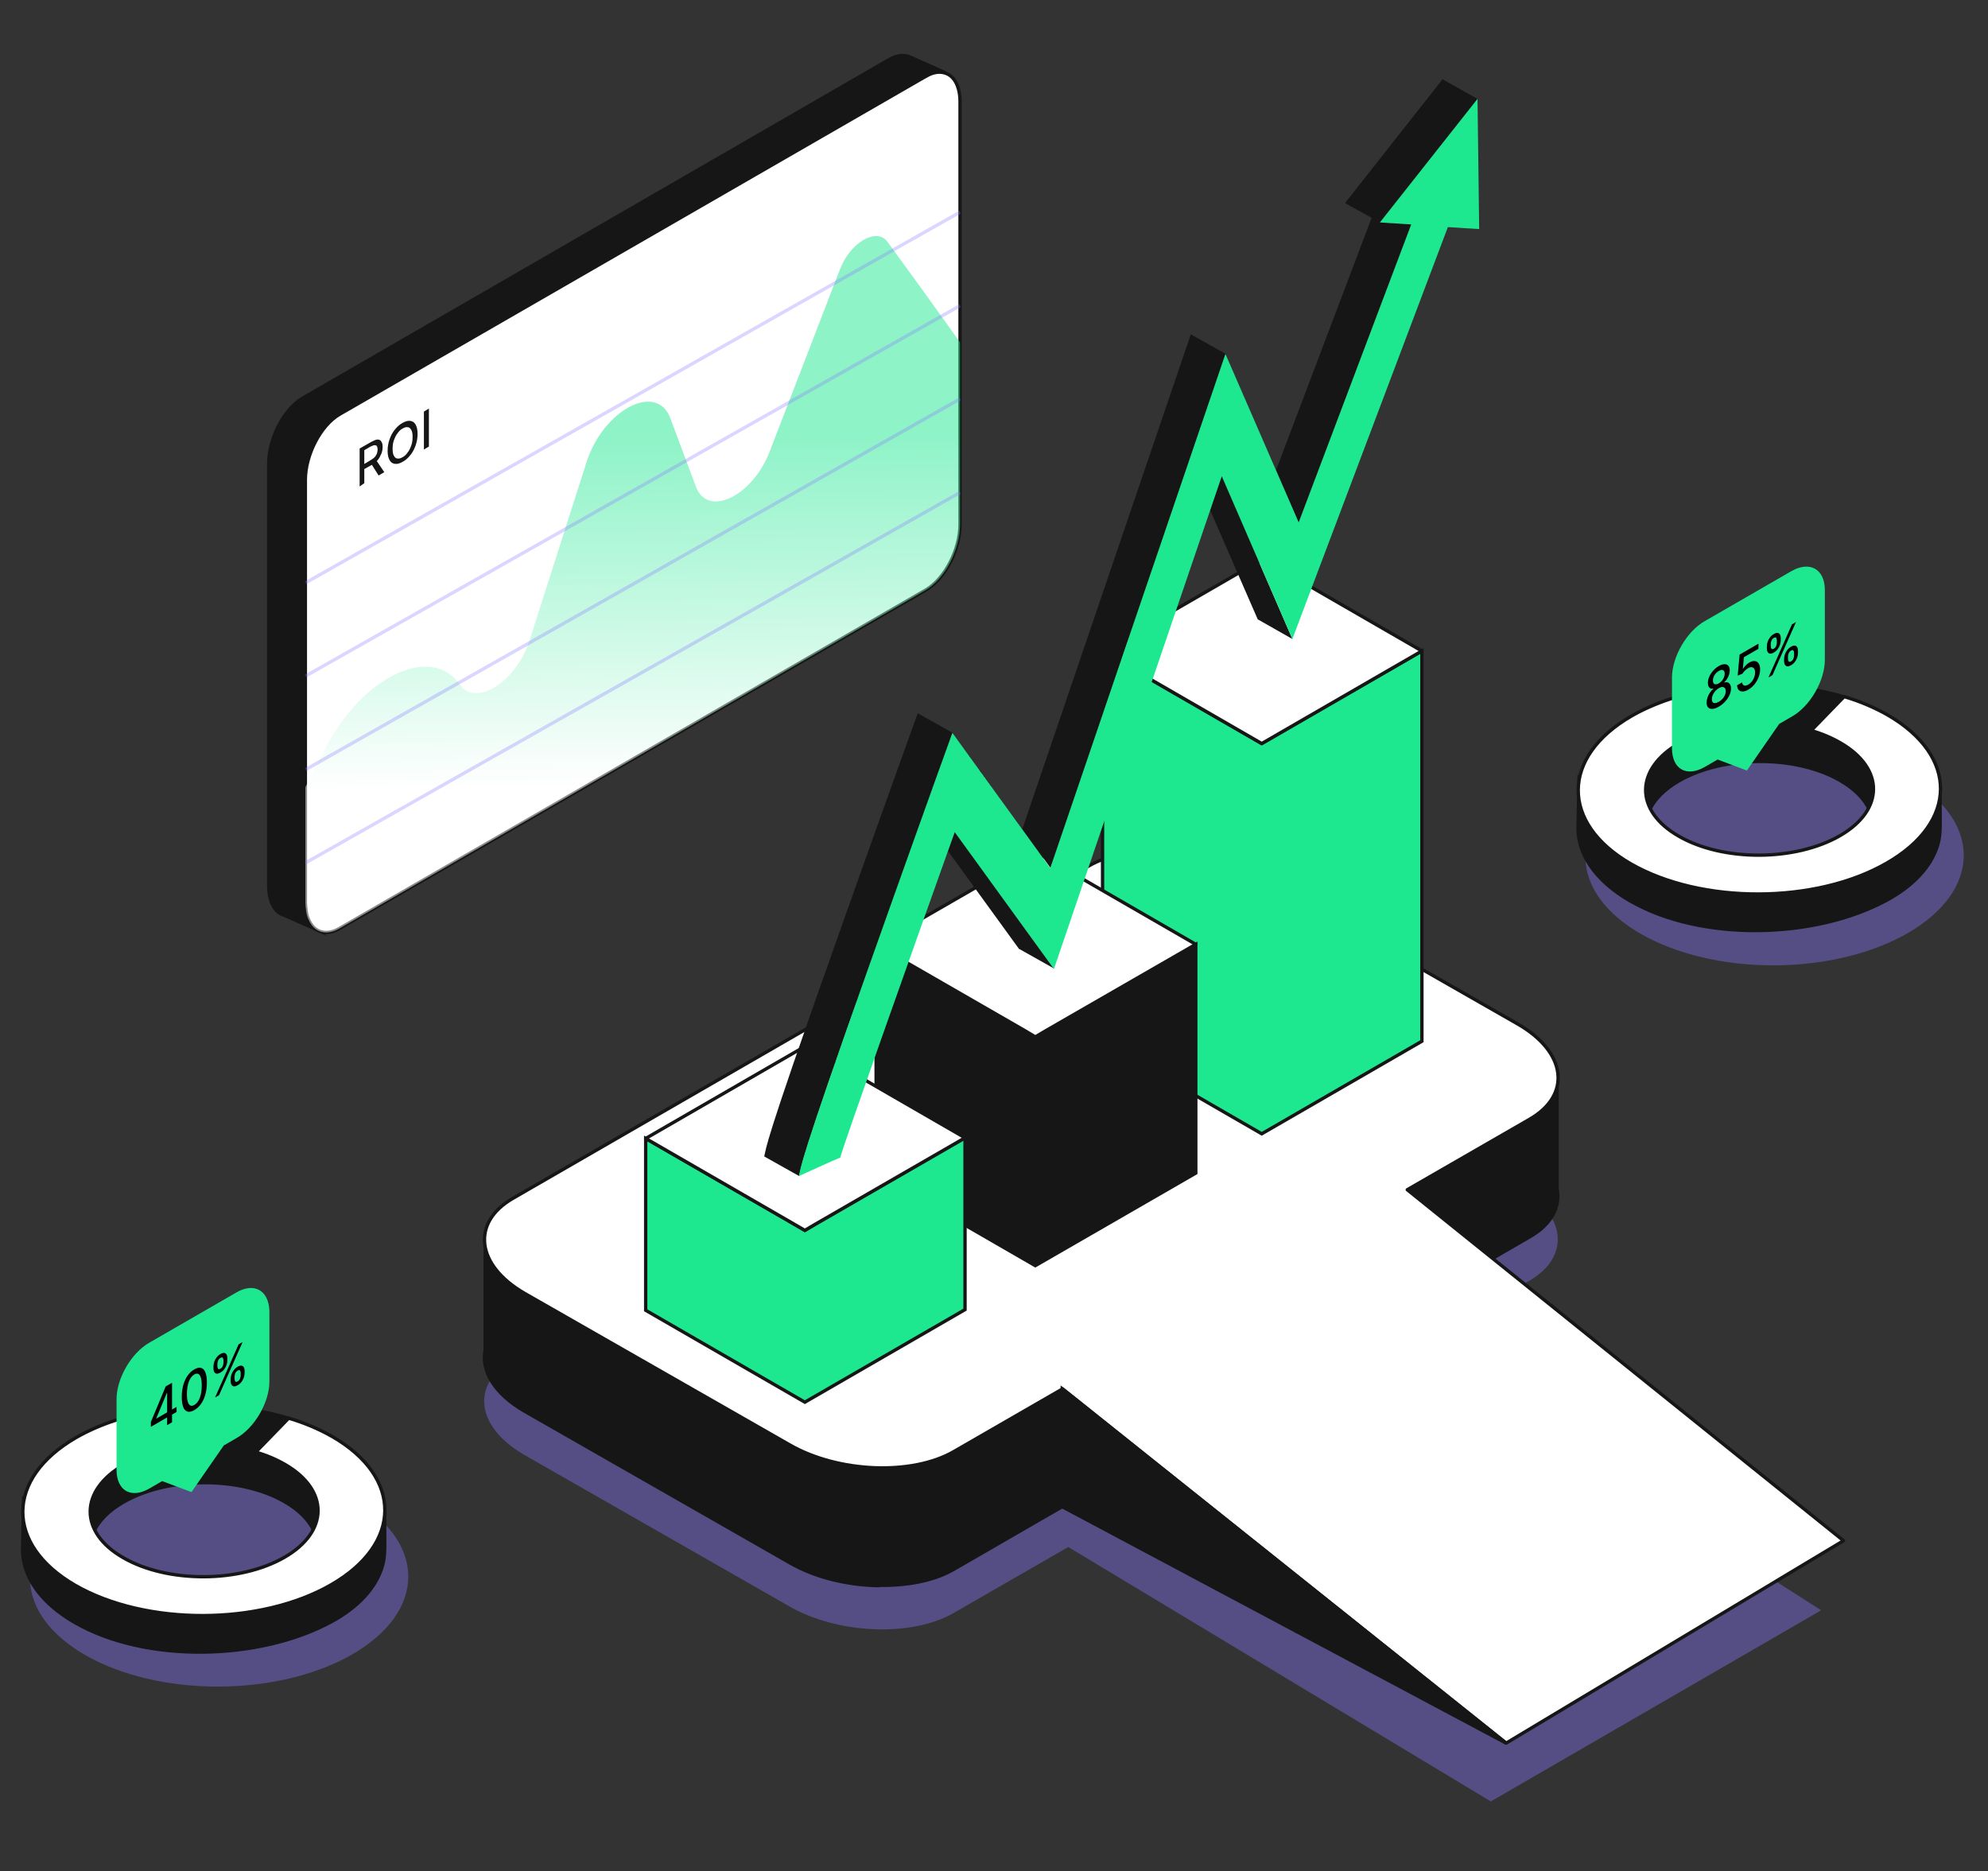
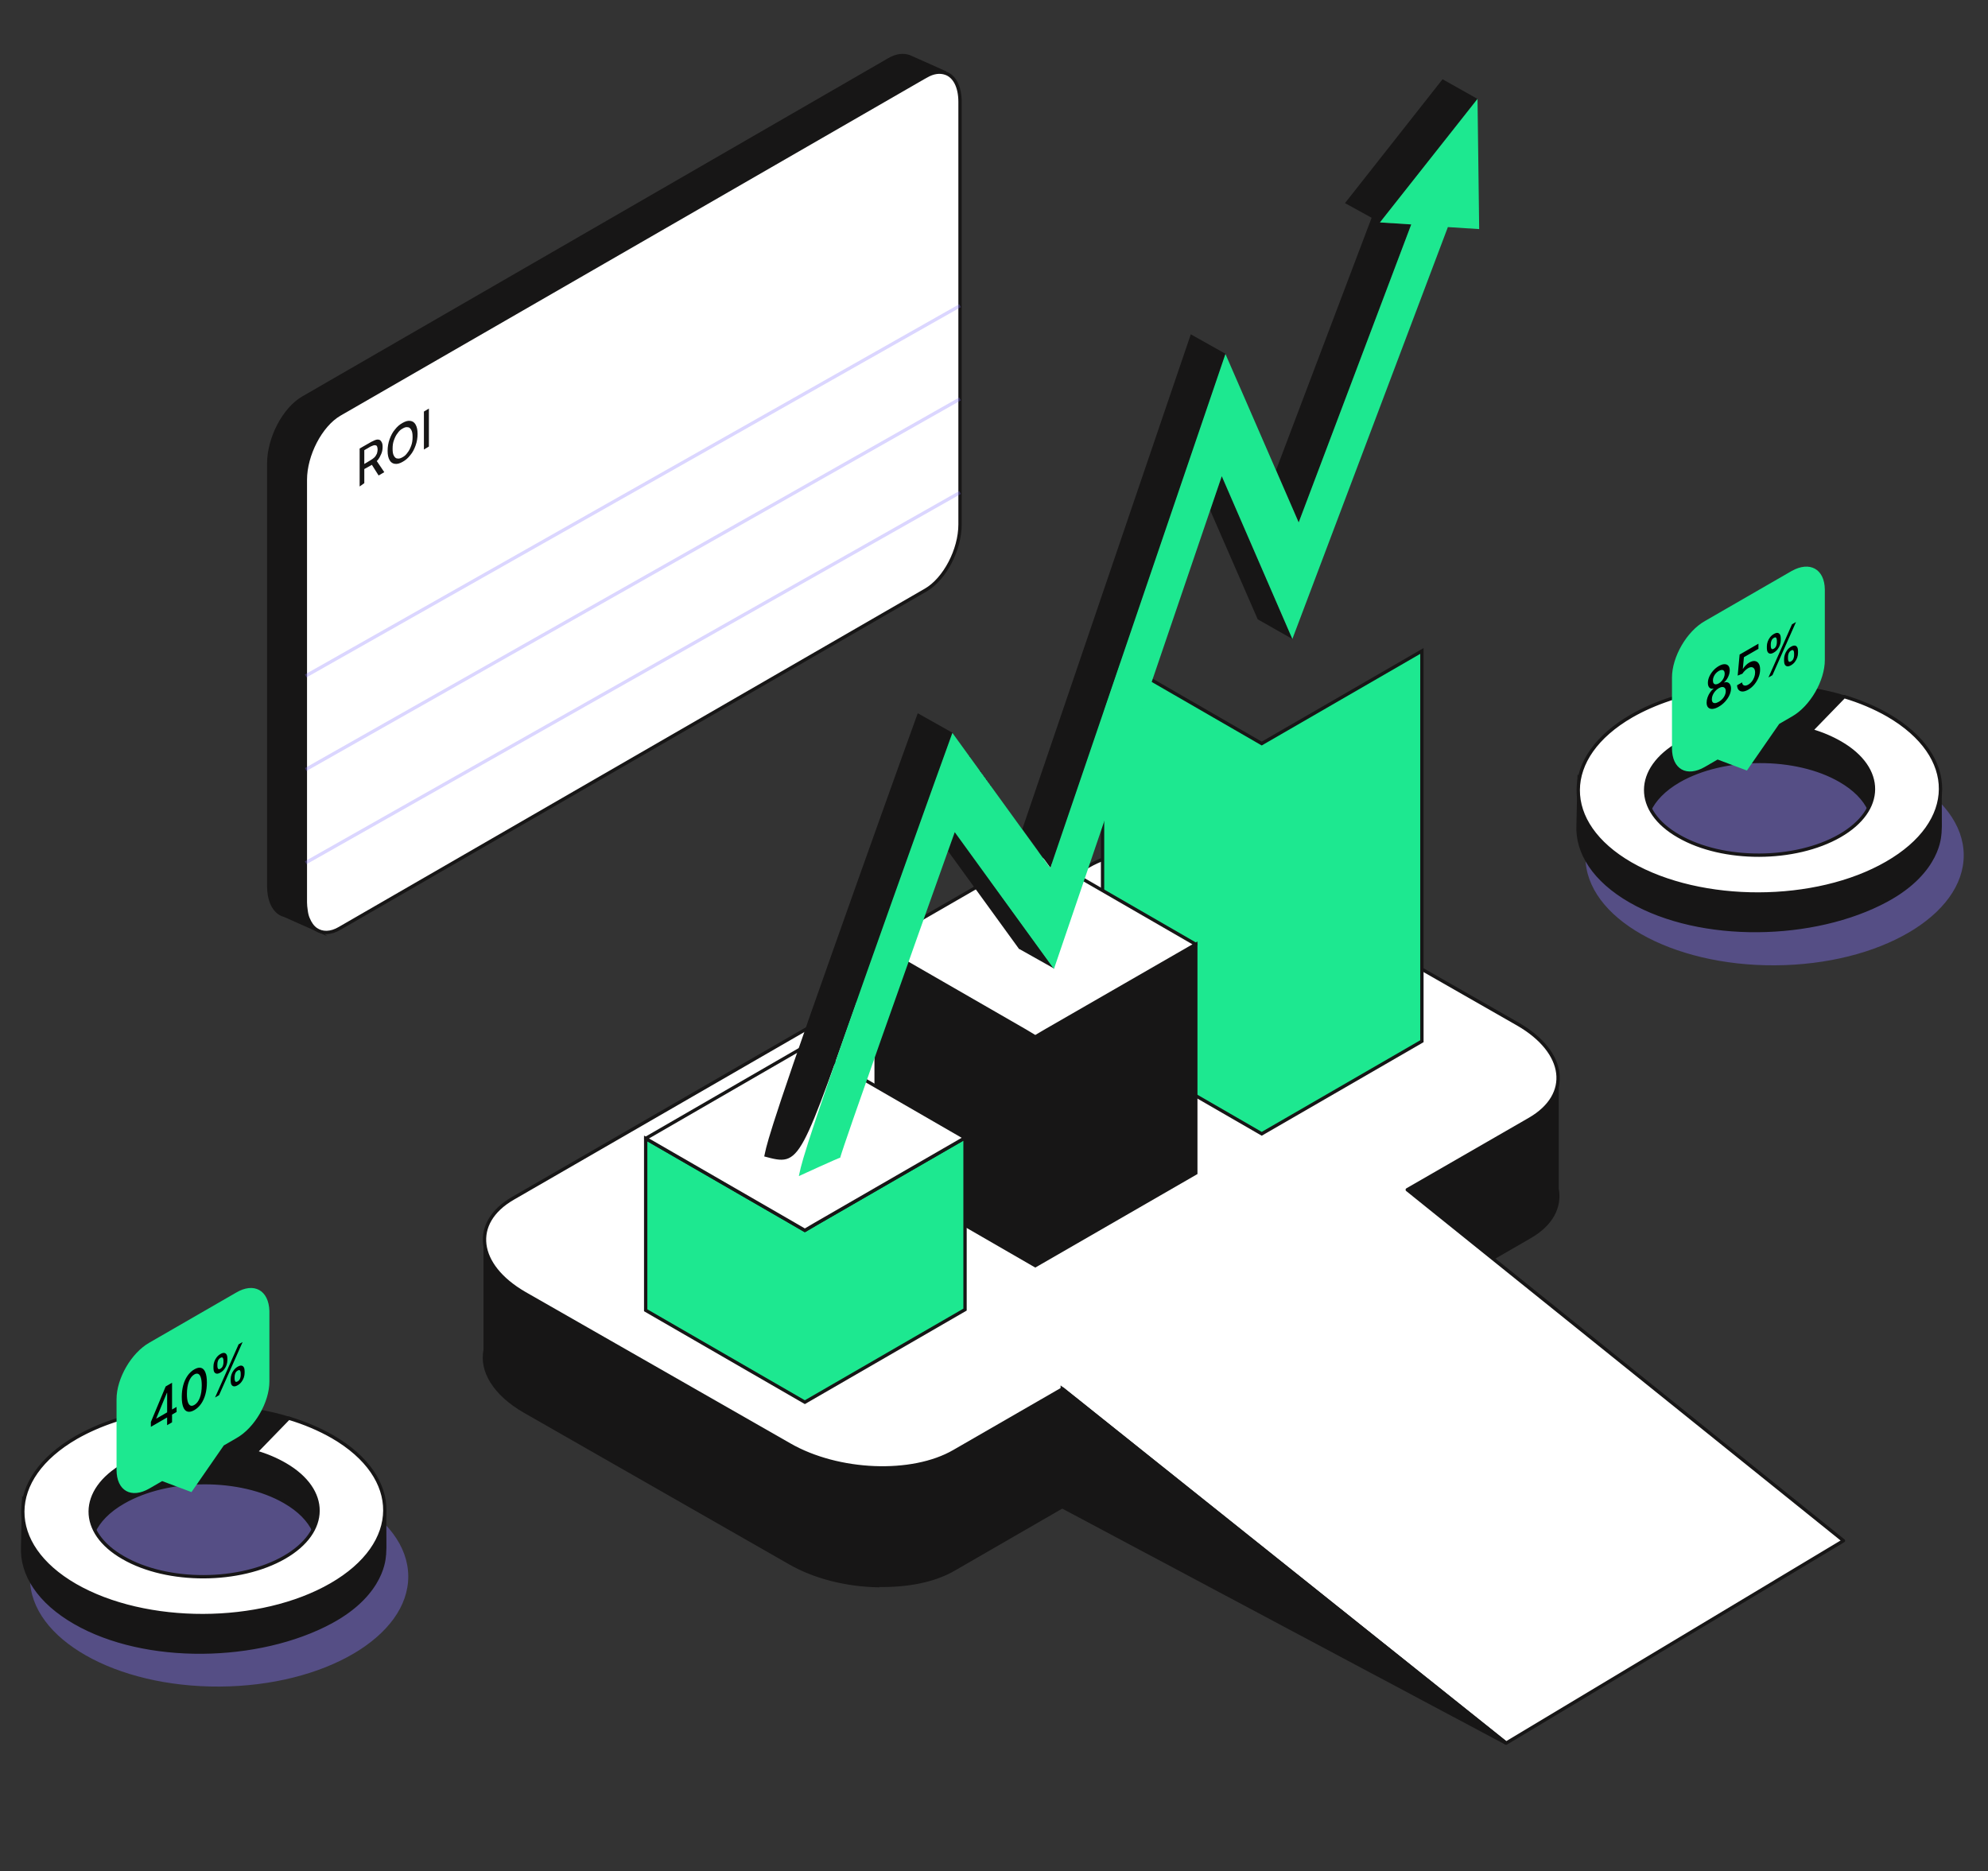
<svg xmlns="http://www.w3.org/2000/svg" width="597" height="562" viewBox="0 0 597 562" fill="none">
  <rect x="0" y="0" width="597" height="562" fill="#333333" stroke="none" />
  <path opacity="0.4" d="M533.117 289.905C564.487 289.708 589.825 274.863 589.711 256.748C589.597 238.633 564.074 224.108 532.705 224.305C501.335 224.503 475.997 239.348 476.111 257.463C476.225 275.578 501.748 290.103 533.117 289.905Z" fill="#8776FF" />
  <path d="M582.6 249.9C582.7 249.1 582.6 241.7 582.6 237.3C582.6 236.1 581.2 235.6 580.4 236.5L579.5 237.6C576.9 233.4 572.7 229.5 566.9 226.1C545.8 213.9 511.3 214 490 226.3C484.1 229.7 479.8 233.7 477.1 238L474.2 234L473.9 247.8C473.5 256.1 478.8 264.4 489.6 270.6C510.8 282.8 544.8 282.1 566.5 270.4C582.6 261.7 582.4 250.6 582.5 250.6V249.9H582.6ZM504.2 234.5C517.6 226.8 539.3 226.7 552.6 234.4C561.3 239.4 564.3 246.5 561.5 253L541.7 263.4L528.3 266L495.3 253.8C492.2 247.1 495.2 239.7 504.2 234.5Z" fill="#171616" stroke="#171616" stroke-miterlimit="10" stroke-linecap="round" />
  <path d="M553.8 209.3L543.9 219.5C535.4 217 525.4 216.8 516.5 218.7L514.3 206.9C527.3 204.8 541.5 205.6 553.8 209.3Z" fill="#171616" stroke="#171616" stroke-miterlimit="10" stroke-linecap="round" />
  <path d="M566.6 259.2C545.3 271.5 510.9 271.6 489.7 259.4C468.6 247.2 468.7 227.3 490 215C497 211 505.3 208.3 514.2 206.9L516.4 218.7C512 219.7 507.8 221.2 504.3 223.2C490.9 230.9 490.8 243.5 504.1 251.1C517.4 258.8 539.1 258.7 552.5 251C565.9 243.3 566 230.8 552.7 223.1C550.1 221.6 547.1 220.3 543.9 219.4L553.8 209.2C558.5 210.6 563 212.5 567 214.8C588.1 227.1 588 246.9 566.6 259.2Z" fill="white" stroke="#171616" stroke-miterlimit="10" stroke-linecap="round" stroke-linejoin="round" />
  <path d="M538 171.5L512 186.5C506.5 189.6 502.1 197.3 502.1 203.5V224.7C502.1 231 506.5 233.5 512 230.3L515.8 228.1L524.6 231.4L534.3 217.4L538.1 215.2C543.6 212.1 548 204.4 548 198.2V177C547.9 170.9 543.5 168.4 538 171.5Z" fill="#1DE890" />
  <path d="M516.164 212.226C515.444 212.642 514.808 212.866 514.255 212.899C513.706 212.93 513.276 212.784 512.965 212.461C512.653 212.138 512.499 211.655 512.502 211.011C512.499 210.51 512.588 209.997 512.769 209.471C512.953 208.939 513.202 208.441 513.517 207.977C513.832 207.51 514.183 207.125 514.572 206.823V206.754C514.06 206.906 513.649 206.826 513.341 206.513C513.033 206.2 512.881 205.723 512.884 205.083C512.881 204.478 513.02 203.857 513.301 203.219C513.586 202.575 513.976 201.973 514.471 201.412C514.967 200.851 515.531 200.388 516.164 200.023C516.79 199.661 517.35 199.478 517.842 199.472C518.337 199.46 518.728 199.612 519.012 199.927C519.297 200.239 519.441 200.695 519.444 201.296C519.441 201.936 519.283 202.591 518.972 203.262C518.661 203.933 518.255 204.484 517.756 204.915V204.985C518.142 204.84 518.488 204.821 518.796 204.93C519.108 205.032 519.355 205.243 519.54 205.562C519.727 205.875 519.823 206.282 519.826 206.783C519.823 207.427 519.665 208.09 519.354 208.772C519.042 209.455 518.61 210.098 518.058 210.704C517.509 211.307 516.877 211.814 516.164 212.226ZM516.164 210.759C516.589 210.513 516.958 210.219 517.269 209.877C517.581 209.531 517.822 209.162 517.992 208.769C518.163 208.373 518.25 207.975 518.254 207.574C518.25 207.163 518.157 206.851 517.972 206.641C517.792 206.428 517.545 206.321 517.234 206.319C516.923 206.317 516.566 206.432 516.164 206.664C515.759 206.898 515.399 207.196 515.084 207.56C514.769 207.923 514.522 208.316 514.341 208.737C514.16 209.159 514.071 209.575 514.075 209.987C514.071 210.387 514.153 210.688 514.321 210.889C514.491 211.084 514.734 211.174 515.049 211.159C515.364 211.139 515.736 211.006 516.164 210.759ZM516.164 205.231C516.506 205.034 516.809 204.78 517.073 204.469C517.338 204.157 517.545 203.817 517.696 203.448C517.85 203.077 517.929 202.701 517.932 202.32C517.929 201.95 517.852 201.67 517.701 201.479C517.554 201.285 517.348 201.19 517.083 201.192C516.819 201.19 516.512 201.289 516.164 201.49C515.809 201.695 515.498 201.952 515.23 202.262C514.965 202.565 514.759 202.899 514.612 203.262C514.465 203.626 514.393 203.992 514.396 204.361C514.393 204.742 514.466 205.03 514.617 205.225C514.768 205.421 514.975 205.521 515.24 205.527C515.508 205.531 515.816 205.432 516.164 205.231ZM525.021 207.113C524.391 207.476 523.825 207.664 523.323 207.675C522.824 207.681 522.426 207.525 522.128 207.206C521.83 206.887 521.671 206.418 521.65 205.799L523.157 204.929C523.194 205.418 523.39 205.725 523.745 205.848C524.1 205.972 524.525 205.891 525.021 205.605C525.416 205.377 525.766 205.07 526.071 204.686C526.379 204.295 526.62 203.864 526.794 203.392C526.971 202.919 527.06 202.444 527.06 201.968C527.06 201.485 526.97 201.106 526.789 200.831C526.608 200.557 526.359 200.403 526.041 200.37C525.726 200.336 525.364 200.434 524.956 200.666C524.644 200.846 524.331 201.089 524.016 201.394C523.702 201.699 523.447 202.009 523.253 202.322L521.831 202.899L522.409 196.58L528.065 193.315V194.852L523.7 197.372L523.373 200.884L523.434 200.849C523.635 200.509 523.901 200.167 524.232 199.825C524.567 199.481 524.925 199.199 525.307 198.978C525.933 198.617 526.491 198.467 526.98 198.529C527.472 198.589 527.859 198.835 528.14 199.268C528.425 199.696 528.565 200.295 528.562 201.066C528.565 201.834 528.415 202.607 528.11 203.386C527.809 204.164 527.39 204.881 526.854 205.538C526.322 206.19 525.711 206.715 525.021 207.113ZM535.766 198.52V197.893C535.766 197.445 535.847 196.988 536.007 196.524C536.171 196.055 536.409 195.618 536.721 195.214C537.035 194.804 537.415 194.47 537.861 194.213C538.316 193.95 538.698 193.842 539.006 193.888C539.314 193.935 539.547 194.1 539.704 194.384C539.865 194.667 539.945 195.032 539.945 195.481V196.107C539.945 196.555 539.865 197.014 539.704 197.482C539.544 197.946 539.307 198.381 538.996 198.789C538.688 199.192 538.31 199.522 537.861 199.781C537.409 200.042 537.027 200.15 536.716 200.106C536.404 200.058 536.168 199.894 536.007 199.616C535.847 199.334 535.766 198.968 535.766 198.52ZM536.937 197.218V197.844C536.937 198.177 537.005 198.438 537.143 198.63C537.28 198.821 537.519 198.818 537.861 198.621C538.199 198.426 538.435 198.154 538.569 197.806C538.703 197.458 538.77 197.118 538.77 196.786V196.159C538.77 195.827 538.705 195.563 538.574 195.367C538.447 195.17 538.209 195.172 537.861 195.373C537.526 195.567 537.288 195.839 537.148 196.191C537.007 196.543 536.937 196.885 536.937 197.218ZM530.593 194.709V194.083C530.593 193.634 530.673 193.176 530.834 192.708C530.998 192.238 531.236 191.801 531.547 191.397C531.862 190.991 532.242 190.66 532.687 190.403C533.143 190.14 533.524 190.031 533.832 190.078C534.14 190.124 534.373 190.29 534.531 190.574C534.688 190.858 534.767 191.224 534.767 191.673V192.299C534.767 192.748 534.686 193.206 534.526 193.674C534.368 194.136 534.134 194.571 533.822 194.979C533.514 195.381 533.136 195.711 532.687 195.971C532.232 196.233 531.848 196.343 531.537 196.298C531.229 196.248 530.994 196.084 530.834 195.805C530.673 195.523 530.593 195.158 530.593 194.709ZM531.768 193.404V194.03C531.768 194.363 531.835 194.626 531.969 194.819C532.106 195.011 532.346 195.008 532.687 194.811C533.022 194.617 533.256 194.347 533.39 193.999C533.528 193.649 533.596 193.307 533.596 192.975V192.348C533.596 192.016 533.531 191.752 533.4 191.557C533.27 191.362 533.032 191.363 532.687 191.563C532.352 191.756 532.115 192.028 531.974 192.38C531.837 192.73 531.768 193.071 531.768 193.404ZM531.07 203.458L538.142 187.497L539.343 186.804L532.27 202.765L531.07 203.458Z" fill="black" />
  <path opacity="0.4" d="M66.008 506.509C97.377 506.312 122.716 491.467 122.602 473.352C122.488 455.237 96.965 440.712 65.595 440.909C34.225 441.107 8.887 455.952 9.001 474.067C9.115 492.182 34.638 506.707 66.008 506.509Z" fill="#8776FF" />
  <path d="M115.5 466.6C115.6 465.8 115.5 458.4 115.5 454C115.5 452.8 114.1 452.3 113.3 453.2L112.4 454.3C109.8 450.1 105.6 446.2 99.8 442.8C78.7 430.6 44.2 430.7 22.9 443C17 446.4 12.7 450.4 10 454.7L7.1 450.7L6.8 464.5C6.4 472.8 11.7 481.1 22.5 487.3C43.7 499.5 77.7 498.8 99.4 487.1C115.5 478.4 115.3 467.3 115.4 467.3V466.6H115.5ZM37.1 451.1C50.5 443.4 72.2 443.3 85.5 451C94.2 456 97.2 463.1 94.4 469.6L74.6 480L61.2 482.6L28.2 470.4C25.1 463.7 28 456.3 37.1 451.1Z" fill="#171616" stroke="#171616" stroke-miterlimit="10" stroke-linecap="round" />
  <path d="M86.6 425.9L76.7 436.1C68.2 433.6 58.2 433.4 49.3 435.3L47 423.5C60.2 421.4 74.4 422.2 86.6 425.9Z" fill="#171616" stroke="#171616" stroke-miterlimit="10" stroke-linecap="round" />
  <path d="M99.5 475.9C78.2 488.2 43.8 488.3 22.6 476.1C1.5 463.9 1.6 444 22.9 431.7C29.9 427.7 38.2 425 47.1 423.6L49.3 435.4C44.9 436.4 40.7 437.9 37.2 439.9C23.8 447.6 23.7 460.2 37 467.8C50.3 475.5 72 475.4 85.4 467.7C98.8 460 98.9 447.5 85.6 439.8C83 438.3 80 437 76.8 436.1L86.7 425.9C91.4 427.3 95.9 429.2 99.9 431.5C120.9 443.7 120.8 463.6 99.5 475.9Z" fill="white" stroke="#171616" stroke-miterlimit="10" stroke-linecap="round" stroke-linejoin="round" />
  <path d="M70.9 388.2L44.9 403.2C39.4 406.3 35 414 35 420.2V441.4C35 447.7 39.4 450.2 44.9 447L48.7 444.8L57.5 448.1L67.2 434.1L71 431.9C76.5 428.8 80.9 421.1 80.9 414.9V393.7C80.7 387.5 76.3 385 70.9 388.2Z" fill="#1DE890" />
  <path d="M45.308 428.501V427.051L49.753 416.376L50.742 415.805V417.939L50.115 418.302L46.935 425.949V426.042L53.028 422.524V424.044L45.308 428.501ZM50.185 428.005V425.244L50.195 424.577V416.121L51.667 415.271V427.15L50.185 428.005ZM58.36 423.483C57.566 423.937 56.888 424.087 56.325 423.932C55.763 423.778 55.333 423.328 55.035 422.584C54.737 421.839 54.587 420.821 54.587 419.53C54.587 418.242 54.737 417.056 55.035 415.972C55.336 414.885 55.768 413.94 56.331 413.136C56.896 412.329 57.573 411.699 58.36 411.245C59.147 410.791 59.822 410.643 60.384 410.801C60.947 410.956 61.377 411.403 61.675 412.144C61.976 412.879 62.127 413.89 62.127 415.177C62.127 416.473 61.978 417.664 61.68 418.753C61.382 419.838 60.952 420.784 60.389 421.592C59.827 422.396 59.15 423.026 58.36 423.483ZM58.36 421.934C59.056 421.532 59.6 420.825 59.992 419.814C60.387 418.801 60.585 417.552 60.585 416.068C60.585 415.082 60.495 414.301 60.314 413.724C60.136 413.142 59.88 412.772 59.545 412.614C59.214 412.449 58.819 412.5 58.36 412.764C57.667 413.165 57.123 413.873 56.727 414.89C56.332 415.907 56.133 417.157 56.13 418.64C56.13 419.63 56.218 420.415 56.396 420.997C56.577 421.574 56.833 421.942 57.164 422.102C57.496 422.259 57.894 422.203 58.36 421.934ZM69.278 414.755V414.128C69.278 413.68 69.359 413.224 69.519 412.76C69.684 412.29 69.921 411.853 70.233 411.449C70.548 411.039 70.928 410.705 71.373 410.448C71.828 410.185 72.21 410.077 72.518 410.124C72.826 410.17 73.059 410.335 73.216 410.619C73.377 410.902 73.457 411.267 73.457 411.716V412.342C73.457 412.791 73.377 413.249 73.216 413.717C73.056 414.181 72.82 414.617 72.508 415.025C72.2 415.427 71.822 415.757 71.373 416.016C70.921 416.277 70.539 416.386 70.228 416.341C69.916 416.293 69.68 416.129 69.519 415.851C69.359 415.569 69.278 415.203 69.278 414.755ZM70.449 413.453V414.079C70.449 414.412 70.517 414.674 70.655 414.865C70.792 415.056 71.031 415.053 71.373 414.856C71.711 414.661 71.947 414.389 72.081 414.041C72.215 413.693 72.282 413.353 72.282 413.021V412.394C72.282 412.062 72.217 411.798 72.086 411.603C71.959 411.405 71.721 411.407 71.373 411.608C71.038 411.802 70.8 412.074 70.66 412.426C70.519 412.778 70.449 413.12 70.449 413.453ZM64.105 410.944V410.318C64.105 409.869 64.185 409.411 64.346 408.943C64.51 408.473 64.748 408.036 65.059 407.632C65.374 407.226 65.754 406.895 66.199 406.638C66.655 406.375 67.037 406.266 67.345 406.313C67.653 406.359 67.885 406.525 68.043 406.809C68.2 407.093 68.279 407.459 68.279 407.908V408.534C68.279 408.983 68.198 409.441 68.038 409.909C67.88 410.371 67.646 410.806 67.335 411.214C67.026 411.616 66.648 411.947 66.199 412.206C65.744 412.469 65.361 412.578 65.049 412.533C64.741 412.483 64.507 412.319 64.346 412.04C64.185 411.758 64.105 411.393 64.105 410.944ZM65.28 409.639V410.266C65.28 410.598 65.347 410.861 65.481 411.054C65.618 411.246 65.858 411.243 66.199 411.046C66.534 410.852 66.769 410.582 66.903 410.234C67.04 409.884 67.109 409.542 67.109 409.21V408.584C67.109 408.251 67.043 407.987 66.913 407.792C66.782 407.597 66.544 407.599 66.199 407.798C65.865 407.991 65.627 408.264 65.486 408.615C65.349 408.965 65.28 409.307 65.28 409.639ZM64.582 419.693L71.654 403.732L72.855 403.039L65.782 419L64.582 419.693Z" fill="black" />
-   <path opacity="0.4" d="M546.9 483.6L423.9 405L459.3 384.6C471.9 377.3 470.3 364.5 455.8 356.1L376.2 310.6C361.6 302.2 339.4 301.3 326.8 308.6L153.9 408.4C141.3 415.7 142.9 428.5 157.4 436.9L237 482.4C251.6 490.8 273.8 491.7 286.4 484.4L320.8 464.6L447.7 541L546.9 483.6Z" fill="#8776FF" />
  <path d="M467.6 357V326C466.8 329.8 464.1 333.3 459.3 336.1L286.4 435.9C280.3 439.4 272.1 441 263.5 440.7V476.1C272.1 476.3 280.4 474.8 286.4 471.3L459.3 371.5C466 367.7 468.6 362.4 467.6 357Z" fill="#171616" stroke="#171616" stroke-miterlimit="10" stroke-linecap="round" />
  <path d="M237.1 433.9L157.5 388.4C150.6 384.4 146.6 379.4 145.7 374.4V405.4C144.4 411.7 148.5 418.6 157.5 423.8L237.1 469.3C244.7 473.7 254.3 476 263.6 476.2V440.8C254.3 440.5 244.6 438.2 237.1 433.9Z" fill="url(#paint0_linear_118_1544)" />
  <path d="M237.1 433.9L157.5 388.4C150.6 384.4 146.6 379.4 145.7 374.4V405.4C144.4 411.7 148.5 418.6 157.5 423.8L237.1 469.3C244.7 473.7 254.3 476 263.6 476.2V440.8C254.3 440.5 244.6 438.2 237.1 433.9Z" fill="#171616" stroke="#171616" stroke-miterlimit="10" stroke-linecap="round" />
  <path d="M422.6 357.3L459.4 336.1C472 328.8 470.4 316 455.9 307.6L376.3 262.1C361.7 253.7 339.5 252.8 326.9 260.1L154 359.9C141.4 367.2 143 380 157.5 388.4L237.1 433.9C251.7 442.3 273.9 443.2 286.5 435.9L319.1 417.1L452.3 523.5L553.6 462.7L422.6 357.3Z" fill="white" stroke="#171616" stroke-miterlimit="10" stroke-linecap="round" stroke-linejoin="round" />
  <path d="M319 417.1V452.5L452.3 523.5L319 417.1Z" fill="#171616" stroke="#171616" stroke-miterlimit="10" stroke-linecap="round" />
  <path d="M427 195.5V312.7L378.9 340.5L331.1 312.9V195.7L378.9 223.3L427 195.5Z" fill="#1DE890" stroke="#171616" stroke-miterlimit="10" />
  <path d="M359.1 283.6V352.3L310.9 380.1L263.1 352.5V283.8L307.8 309.6L310.9 311.4L314.3 309.4L359.1 283.6Z" fill="#171616" stroke="#171616" stroke-miterlimit="10" />
  <path d="M289.8 341.7V393.3L241.7 421.1L193.9 393.5V341.9L238.6 367.7L241.7 369.5L245.1 367.5L289.8 341.7Z" fill="#1DE890" stroke="#171616" stroke-miterlimit="10" />
  <path d="M284 21.9C282.3 21.3 280.3 21.6 278.1 22.8L277.2 23.3L102 124.5C96.3 127.8 91.7 136.6 91.7 144.2V271C91.7 271.8 91.8 272.6 91.9 273.3C92 274.2 92.2 275 92.5 275.8C93 277.2 93.9 278.3 94.9 279.1L85.7 275C85.1 274.8 84.5 274.6 83.9 274.2C81.9 272.8 80.7 270 80.7 266.1V139.2C80.7 131.6 85.3 122.8 91 119.5L267 17.9C269.2 16.6 271.3 16.4 273 17L273.7 17.3L284 21.9Z" fill="#171616" stroke="#171616" stroke-miterlimit="10" stroke-linecap="round" />
-   <path d="M277.3 25.7V152.6C277.3 160.1 272.7 169 267 172.3L91.9 273.3C91.8 272.6 91.7 271.8 91.7 271V144.1C91.7 136.6 96.3 127.7 102 124.4L277.2 23.4C277.3 24.1 277.3 24.8 277.3 25.7Z" fill="#171616" />
  <path d="M288.3 30.6V157.5C288.3 165.1 283.7 173.9 278 177.2L102 278.8C99.3 280.4 96.8 280.4 94.9 279.1C93.9 278.4 93.1 277.3 92.5 275.8C92.2 275.1 92 274.2 91.9 273.3C91.8 272.6 91.7 271.8 91.7 271V144.1C91.7 136.6 96.3 127.7 102 124.4L277.2 23.4L278.1 22.9C280.3 21.6 282.3 21.4 284 22C286.6 22.9 288.3 26 288.3 30.6Z" fill="white" stroke="#171616" stroke-miterlimit="10" stroke-linecap="round" stroke-linejoin="round" />
-   <path opacity="0.5" d="M288.3 102.8V157.5C288.3 165.1 283.7 173.9 278 177.2L102 278.8C99.3 280.4 96.8 280.4 94.9 279.1C93.9 278.4 93.1 277.3 92.5 275.8C92.2 275.1 92 274.2 91.9 273.3C91.8 272.6 91.7 271.8 91.7 271V236.4L97.8 224.6C108.9 203.1 129.6 193.3 138.1 205.6C142.8 212.5 155 204.8 159 192.4L176.1 138.9C181.1 123.1 197.2 114.6 201.3 125.6L209 146.2C212.5 155.5 225.9 149.1 231.1 135.7L252.2 81C255.3 72.8 263.2 68.2 266.5 72.6L277.4 87.6L288.3 102.8Z" fill="url(#paint1_linear_118_1544)" />
  <path opacity="0.3" d="M91.801 259.1L288.3 147.9" stroke="#8776FF" stroke-miterlimit="10" />
  <path opacity="0.3" d="M91.801 231.1L288.3 119.8" stroke="#8776FF" stroke-miterlimit="10" />
  <path opacity="0.3" d="M91.801 203L288.3 91.8" stroke="#8776FF" stroke-miterlimit="10" />
-   <path opacity="0.3" d="M91.801 175L288.3 63.7" stroke="#8776FF" stroke-miterlimit="10" />
  <path d="M108 146.1V134.7L111.5 132.7C112.3 132.3 112.9 132 113.4 132C113.9 132 114.3 132.2 114.5 132.6C114.8 133 114.9 133.5 114.9 134.2C114.9 134.9 114.8 135.6 114.5 136.3C114.2 137 113.9 137.6 113.4 138.2C112.9 138.8 112.2 139.3 111.5 139.7L108.8 141.2V139.7L111.3 138.2C111.8 137.9 112.2 137.6 112.5 137.3C112.8 137 113 136.6 113.2 136.2C113.3 135.8 113.4 135.4 113.4 135C113.4 134.6 113.3 134.2 113.2 134C113.1 133.8 112.8 133.7 112.5 133.7C112.2 133.7 111.8 133.9 111.3 134.1L109.4 135.2V145.1L108 146.1ZM112.9 138.1L115.4 141.8L113.7 142.8L111.3 139L112.9 138.1Z" fill="#171616" />
  <path d="M125.4 130.3C125.4 131.5 125.2 132.7 124.8 133.8C124.4 134.9 123.9 135.9 123.2 136.7C122.5 137.6 121.8 138.2 120.9 138.7C120 139.2 119.3 139.4 118.6 139.3C117.9 139.2 117.4 138.9 117 138.2C116.6 137.5 116.4 136.6 116.4 135.4C116.4 134.2 116.6 133 117 131.9C117.4 130.8 117.9 129.8 118.6 129C119.3 128.1 120 127.5 120.9 127C121.8 126.5 122.5 126.3 123.2 126.4C123.9 126.5 124.4 126.8 124.8 127.5C125.2 128.2 125.4 129.1 125.4 130.3ZM123.9 131.2C123.9 130.3 123.8 129.6 123.5 129.1C123.2 128.6 122.9 128.3 122.4 128.3C121.9 128.2 121.4 128.4 120.9 128.7C120.3 129 119.8 129.5 119.4 130.1C118.9 130.7 118.6 131.4 118.3 132.2C118 133 117.9 133.8 117.9 134.8C117.9 135.7 118 136.4 118.3 136.9C118.6 137.4 118.9 137.7 119.4 137.7C119.8 137.8 120.4 137.6 120.9 137.3C121.5 137 122 136.5 122.4 135.9C122.9 135.3 123.2 134.6 123.5 133.8C123.8 133 123.9 132.1 123.9 131.2Z" fill="#171616" />
  <path d="M128.8 122.7V134.1L127.3 135V123.6L128.8 122.7Z" fill="#171616" />
-   <path d="M427 195.5L378.9 223.3L331.1 195.7L379.2 167.9L427 195.5Z" fill="white" stroke="#171616" stroke-miterlimit="10" stroke-linecap="round" stroke-linejoin="round" />
  <path d="M359.1 283.6L314.3 309.4L310.9 311.4L307.9 309.6L263.1 283.8L311.3 256L359.1 283.6Z" fill="white" stroke="#171616" stroke-miterlimit="10" stroke-linecap="round" stroke-linejoin="round" />
  <path d="M289.8 341.7L245.1 367.5L241.7 369.5L238.6 367.7L193.9 341.9L242 314.1L289.8 341.7Z" fill="white" stroke="#171616" stroke-miterlimit="10" stroke-linecap="round" stroke-linejoin="round" />
-   <path d="M280.8 234.8L286.1 220.1L275.6 214.2L270.3 228.9C270.2 229.2 260.1 257.3 250.2 285.3C229.3 344.2 230.2 344.4 229.5 347.3L240 353.2C240.7 350.3 239.8 350.1 260.7 291.2C270.6 263.2 280.7 235.1 280.8 234.8Z" fill="#171616" />
+   <path d="M280.8 234.8L286.1 220.1L275.6 214.2L270.3 228.9C270.2 229.2 260.1 257.3 250.2 285.3C229.3 344.2 230.2 344.4 229.5 347.3C240.7 350.3 239.8 350.1 260.7 291.2C270.6 263.2 280.7 235.1 280.8 234.8Z" fill="#171616" />
  <path d="M423.8 67.4L414.4 66.8L443.7 29.7L433.2 23.8L403.9 61L411.9 65.4L383.2 141.2L368.1 106.3L390 156.9L423.8 67.4Z" fill="#171616" />
  <path d="M368.1 106.3L357.6 100.4L307 249L286 220.1L315.5 260.7L368.1 106.3Z" fill="#171616" />
  <path d="M284.7 255.6L306.1 285.1V285L316.6 290.9L286.8 249.8C285.5 253.3 284.1 257.2 284.7 255.6Z" fill="#171616" />
  <path d="M363.4 153.2L377.7 186L388.1 191.9L366.9 143L363.4 153.2Z" fill="#171616" />
  <path d="M444.2 68.8L443.7 29.7L414.4 66.8L423.8 67.4L390 156.9L368 106.3L315.4 260.7L286 220.1L280.7 234.8C280.6 235.1 270.5 263.2 260.6 291.2C239.7 350.1 240.6 350.3 239.9 353.2C239.9 353.2 252.3 347.5 252.3 347.7C253.7 342.7 272.4 290 286.7 249.9L316.5 291L366.9 143L388.1 191.9L434.8 68.2L444.2 68.8Z" fill="#1DE890" />
  <defs>
    <linearGradient id="paint0_linear_118_1544" x1="204.478" y1="497.2" x2="204.478" y2="365.643" gradientUnits="userSpaceOnUse">
      <stop offset="0.072" stop-color="#55D1FF" />
      <stop offset="0.164" stop-color="#4FC3EE" stop-opacity="0.901" />
      <stop offset="0.347" stop-color="#41A0C2" stop-opacity="0.704" />
      <stop offset="0.602" stop-color="#29677B" stop-opacity="0.428" />
      <stop offset="0.919" stop-color="#0A191A" stop-opacity="0.088" />
      <stop offset="1" stop-color="#010400" stop-opacity="0" />
    </linearGradient>
    <linearGradient id="paint1_linear_118_1544" x1="189.113" y1="117.259" x2="190.903" y2="250.21" gradientUnits="userSpaceOnUse">
      <stop offset="0.103" stop-color="#1DE890" />
      <stop offset="0.888" stop-color="white" />
    </linearGradient>
  </defs>
</svg>